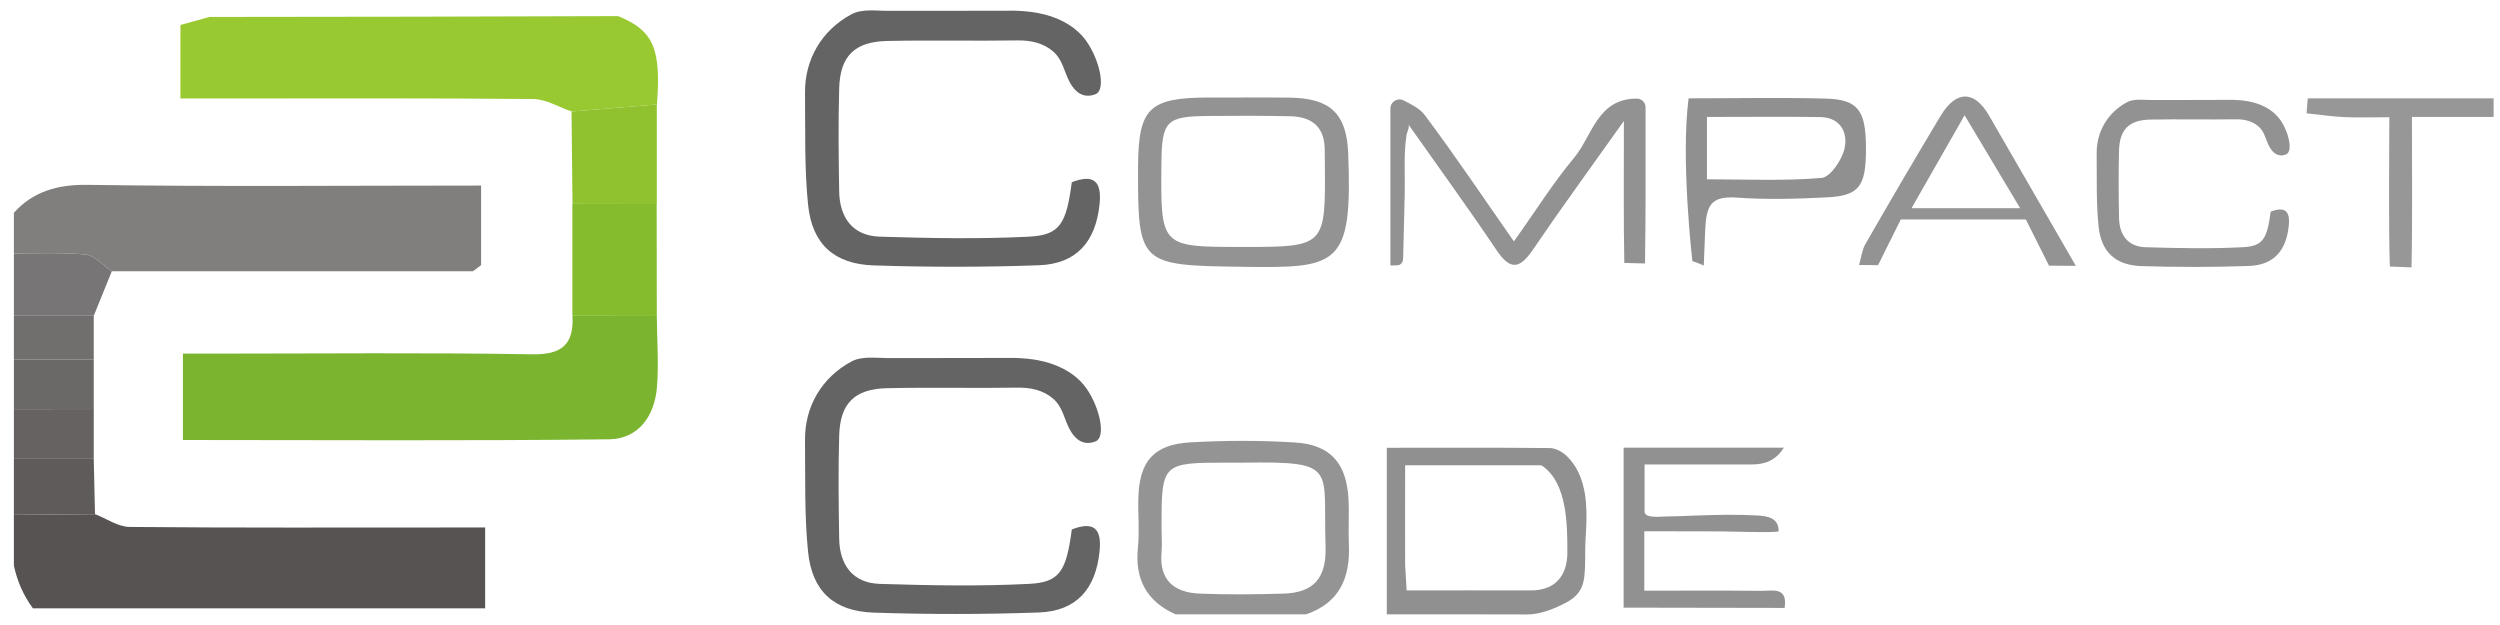
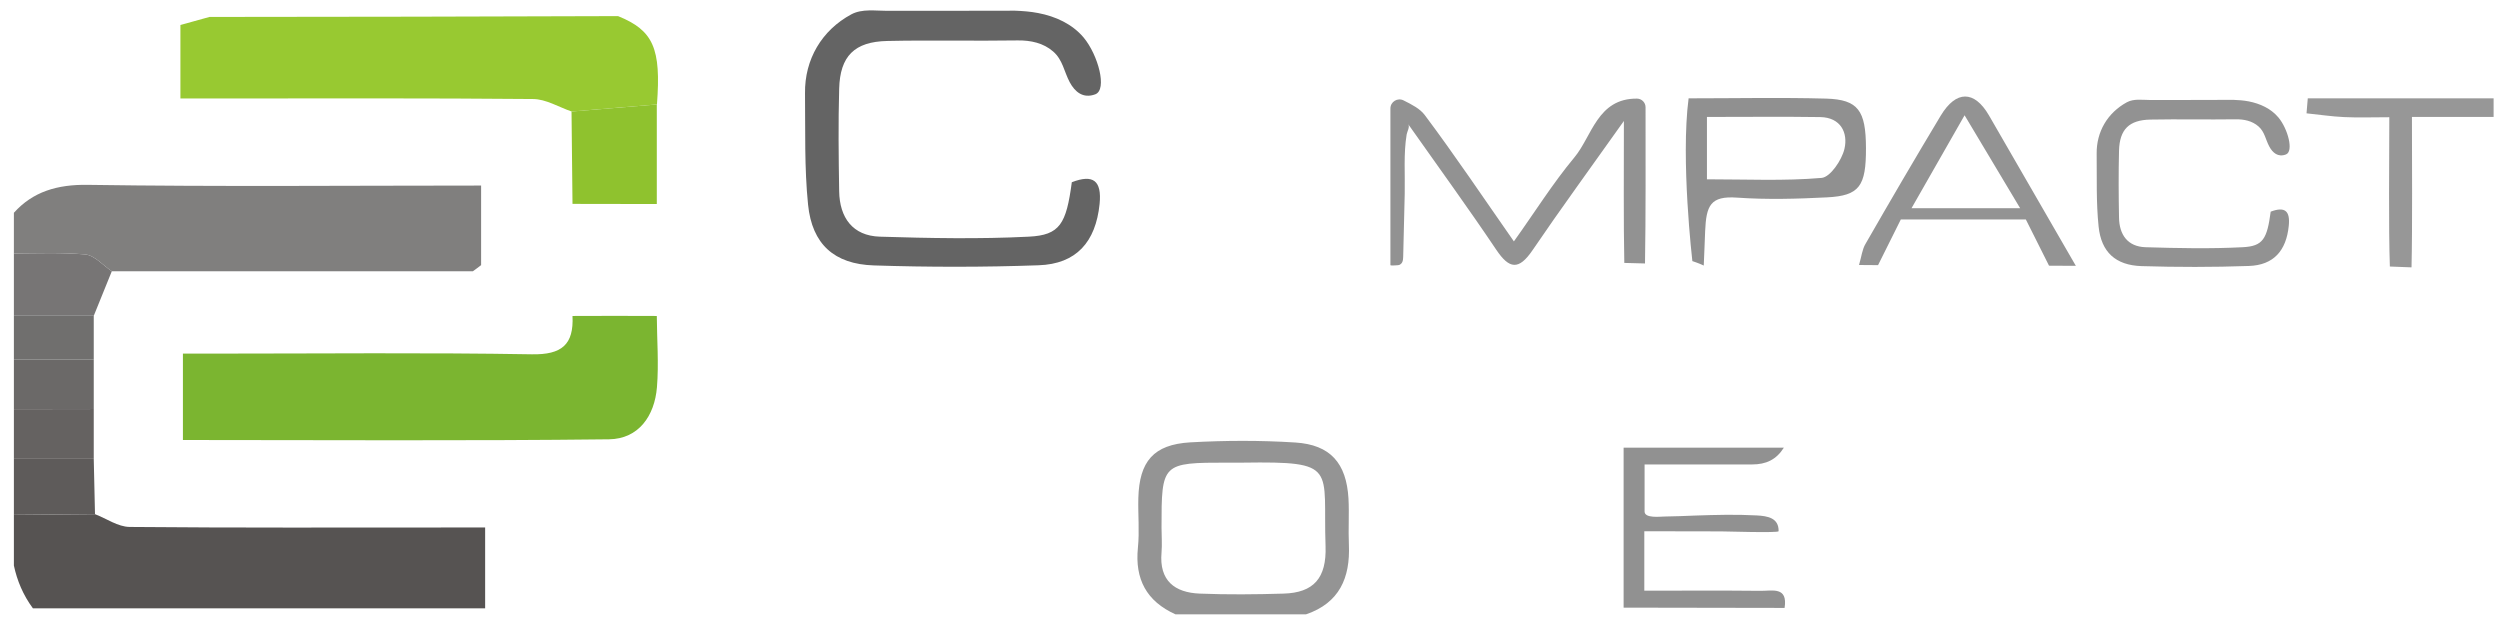
<svg xmlns="http://www.w3.org/2000/svg" version="1.1" id="Warstwa_1" x="0px" y="0px" viewBox="0 0 180 45" style="enable-background:new 0 0 180 45;" xml:space="preserve">
  <style type="text/css">
	.st0{fill:#646464;}
	.st1{fill:#565352;}
	.st2{fill:#807F7E;}
	.st3{fill:#98C931;}
	.st4{fill:#929292;}
	.st5{fill:#949494;}
	.st6{fill:#909090;}
	.st7{fill:#979797;}
	.st8{fill:#777575;}
	.st9{fill:#6B6968;}
	.st10{fill:#706F6E;}
	.st11{fill:#7BB530;}
	.st12{fill:#939393;}
	.st13{fill:#919191;}
	.st14{fill:#85BC2E;}
	.st15{fill:#8FC22E;}
	.st16{fill:#5E5B5A;}
	.st17{fill:#656261;}
</style>
  <g>
-     <path class="st0" d="M74.75,25.94c1.25,0.24,2.44,0.78,3.27,1.76c1.05,1.26,1.72,3.76,0.84,4.09s-1.47-0.18-1.84-0.87   c-0.41-0.77-0.5-1.61-1.19-2.21c-0.71-0.62-1.62-0.81-2.55-0.8c-3.13,0.05-6.27-0.03-9.4,0.04c-2.36,0.05-3.4,1.09-3.46,3.44   c-0.07,2.46-0.04,4.92,0,7.38c0.03,1.9,0.97,3.21,2.93,3.27c3.57,0.11,7.15,0.18,10.72,0c2.25-0.11,2.7-0.92,3.1-3.92   c1.53-0.59,2.17-0.13,2,1.57c-0.28,2.73-1.67,4.32-4.4,4.41c-3.95,0.14-7.91,0.14-11.85,0.01c-2.86-0.09-4.45-1.53-4.74-4.37   c-0.27-2.66-0.19-5.35-0.22-8.03c-0.03-2.43,1.2-4.53,3.34-5.68c0.77-0.41,1.73-0.25,2.58-0.25c1.01,0,2.02,0,3.03,0   c2.06,0,4.11,0,6.17-0.01C73.61,25.79,74.19,25.83,74.75,25.94z" />
    <path class="st1" d="M34.93,37.98v5.82H2.37c-0.71-0.96-1.14-2-1.37-3.08v-3.65c1.94-0.01,3.89-0.03,5.84-0.05   c0.83,0.32,1.66,0.91,2.49,0.92c7.66,0.07,15.31,0.04,22.97,0.04H34.93z" />
    <path class="st2" d="M34.64,13.36v5.73c-0.2,0.15-0.39,0.3-0.59,0.44h-26c-0.63-0.42-1.24-1.15-1.92-1.21   c-1.7-0.15-3.41-0.08-5.13-0.07v-2.93c1.36-1.51,3.11-2.05,5.34-2.01C15.71,13.45,25.08,13.36,34.64,13.36z" />
    <path class="st3" d="M15.08,1.22c9.81,0,19.61-0.03,29.42-0.06c2.54,1.03,3.11,2.31,2.8,6.36c-2.05,0.17-4.1,0.34-6.14,0.51   c-0.93-0.32-1.86-0.9-2.79-0.9C30.84,7.06,23.32,7.09,15.8,7.09c-0.81,0-1.62,0-2.81,0c0-2.18,0-3.24,0-5.29L15.08,1.22z" />
    <path class="st0" d="M74.75,0.94c1.25,0.24,2.44,0.78,3.27,1.76c1.05,1.26,1.72,3.76,0.84,4.09c-0.88,0.33-1.47-0.18-1.84-0.87   c-0.41-0.77-0.5-1.61-1.19-2.21c-0.71-0.62-1.62-0.81-2.55-0.8c-3.13,0.05-6.27-0.03-9.4,0.04c-2.36,0.05-3.4,1.09-3.46,3.44   c-0.07,2.46-0.04,4.92,0,7.38c0.03,1.9,0.97,3.21,2.93,3.27c3.57,0.11,7.15,0.18,10.72,0c2.25-0.11,2.7-0.92,3.1-3.92   c1.53-0.59,2.17-0.13,2,1.57c-0.28,2.73-1.67,4.32-4.4,4.41c-3.95,0.14-7.91,0.14-11.85,0.01c-2.86-0.09-4.45-1.53-4.74-4.37   c-0.27-2.66-0.19-5.35-0.22-8.03c-0.03-2.43,1.2-4.53,3.34-5.68c0.77-0.41,1.73-0.25,2.58-0.25c1.01,0,2.02,0,3.03,0   c2.06,0,4.11,0,6.17-0.01C73.61,0.79,74.19,0.83,74.75,0.94z" />
    <path class="st4" d="M161.91,7.3c0.81,0.16,1.59,0.51,2.13,1.15c0.69,0.82,1.12,2.45,0.55,2.67c-0.57,0.22-0.96-0.12-1.2-0.57   c-0.27-0.5-0.33-1.05-0.77-1.44c-0.46-0.41-1.06-0.53-1.66-0.52c-2.04,0.03-4.09-0.02-6.13,0.02c-1.54,0.03-2.22,0.71-2.26,2.24   c-0.04,1.6-0.03,3.21,0,4.82c0.02,1.24,0.63,2.09,1.91,2.13c2.33,0.07,4.67,0.12,6.99,0c1.47-0.07,1.76-0.6,2.02-2.56   c1-0.38,1.42-0.08,1.3,1.03c-0.18,1.78-1.09,2.82-2.87,2.88c-2.58,0.09-5.16,0.09-7.73,0.01c-1.86-0.06-2.9-1-3.09-2.85   c-0.18-1.73-0.12-3.49-0.14-5.24c-0.02-1.58,0.78-2.95,2.18-3.71c0.5-0.27,1.13-0.16,1.68-0.16c0.66,0,1.32,0,1.97,0   c1.34,0,2.68,0,4.02-0.01C161.17,7.2,161.54,7.23,161.91,7.3z" />
    <path class="st5" d="M84.63,44.23c-2.08-0.94-2.93-2.53-2.7-4.8c0.12-1.18,0-2.37,0.03-3.56c0.07-2.65,1.09-3.86,3.73-4.02   c2.51-0.14,5.05-0.15,7.57,0.01c2.53,0.16,3.68,1.49,3.83,4.03c0.06,1.11-0.02,2.23,0.03,3.34c0.1,2.37-0.68,4.18-3.08,5   C90.9,44.23,87.76,44.23,84.63,44.23z M89.51,33.31c-0.37,0-0.74,0-1.12,0c-4.74,0-4.76,0.03-4.76,4.68c0,0.6,0.05,1.19,0,1.79   c-0.18,2.03,0.95,2.89,2.76,2.96c2,0.08,4.02,0.06,6.02,0c2.17-0.06,3.11-1.11,3.03-3.42C95.24,33.66,96.41,33.21,89.51,33.31z" />
-     <path class="st6" d="M99.85,44.23V32.24c3.95,0,7.84-0.02,11.73,0.02c0.4,0,0.89,0.26,1.2,0.55c0.93,0.89,1.3,2.1,1.41,3.36   c0.07,0.88,0.03,1.76-0.03,2.64c-0.06,0.93,0.02,1.86-0.1,2.79c-0.12,0.87-0.53,1.38-1.29,1.78c-0.82,0.44-1.86,0.86-2.8,0.86   C109.96,44.23,99.85,44.23,99.85,44.23z M101.28,42.51c3.14,0,6.04-0.01,8.93,0c1.89,0.01,2.64-1.21,2.64-2.72c0-2,0-5-1.81-6.25   c-0.06-0.04-0.14-0.04-0.22-0.04c-3.17,0-6.34,0-9.65,0c0,2.59-0.01,4.89,0,7.19C101.19,41.2,101.24,41.71,101.28,42.51z" />
    <path class="st7" d="M172.07,19.19c-0.1-2.82-0.04-7.64-0.04-10.75c-1.22,0-2.24,0.04-3.26-0.01c-0.9-0.04-1.8-0.18-2.7-0.27   c0.03-0.36,0.06-0.72,0.09-1.08c4.46,0,8.92,0,13.38,0c0,0.45,0,0.9,0,1.34c-1.85,0-3.7,0-5.88,0c0,3.07,0.04,7.95-0.03,10.83   L172.07,19.19z" />
    <path class="st8" d="M8.05,19.53c-0.43,1.07-0.86,2.14-1.3,3.21H1v-4.49c1.72-0.01,3.43-0.08,5.13,0.07   C6.81,18.38,7.42,19.11,8.05,19.53z" />
    <path class="st9" d="M6.75,25.87v3.58C4.84,29.46,2.92,29.46,1,29.46v-3.59H6.75z" />
    <rect x="1" y="22.74" class="st10" width="5.75" height="3.13" />
    <path class="st11" d="M47.29,22.75c0.01,1.71,0.15,3.43,0.01,5.13c-0.17,2.07-1.32,3.72-3.45,3.75   c-10.18,0.12-20.37,0.05-30.68,0.05c0-2.06,0-3.96,0-6.22c0.77,0,1.55,0,2.34,0c7.6,0,15.19-0.08,22.78,0.05   c2.16,0.04,3.03-0.7,2.93-2.76C43.24,22.74,45.27,22.74,47.29,22.75z" />
    <path class="st4" d="M116.95,18.93c-0.06-2.88-0.03-6.75-0.03-10.22c-2.46,3.47-4.57,6.35-6.58,9.31   c-0.99,1.45-1.67,1.36-2.61-0.04c-1.99-2.96-4.09-5.85-6.34-9.04c0.14,0.19-0.08,0.54-0.11,0.74c-0.23,1.37-0.11,2.88-0.14,4.27   c-0.04,1.51-0.08,3.03-0.11,4.54c-0.01,0.27-0.04,0.48-0.29,0.59c-0.05,0.02-0.63,0.06-0.63,0.01l0-11.28   c0-0.49,0.52-0.8,0.95-0.58c0.62,0.31,1.18,0.6,1.52,1.05c2.18,2.91,4.21,5.94,6.42,9.1c1.51-2.11,2.8-4.18,4.35-6.04   c1.28-1.53,1.66-4.26,4.51-4.24c0.34,0,0.62,0.28,0.62,0.62c0,3.49,0.02,7.87-0.04,11.25L116.95,18.93z" />
-     <path class="st12" d="M89.52,7.02c1.12,0,2.24-0.01,3.35,0.01c2.88,0.04,4.09,1.12,4.2,4.01c0.32,8.13-0.72,8.27-7.55,8.17   c-7.49-0.1-7.6-0.13-7.58-7.16c0.02-4.28,0.77-5.02,5.12-5.03C87.88,7.02,88.7,7.02,89.52,7.02z M89.42,17.78   c6.02,0,6.02,0,5.97-6.04c0-0.3-0.01-0.6-0.01-0.89c0.02-1.69-0.9-2.45-2.49-2.48c-1.94-0.04-3.88-0.04-5.81-0.02   c-3.14,0.02-3.43,0.33-3.46,3.5C83.57,17.78,83.57,17.78,89.42,17.78z" />
    <path class="st13" d="M128.49,43.77c-3.86-0.01-7.73-0.01-11.59-0.02c0-3.79,0-7.58,0-11.52c3.92,0,7.73,0,11.54,0   c-0.55,0.87-1.28,1.21-2.29,1.21c-2.58,0-5.16,0-7.74,0c0,1.22,0,2.23,0,3.39c0,0.51,1.14,0.36,1.43,0.36   c0.74-0.01,1.48-0.04,2.21-0.07c1.47-0.05,2.95-0.09,4.42-0.01c0.8,0.04,1.61,0.18,1.59,1.14c-0.03,0.13-3.87,0.01-4.15,0.01   c-1.78,0-3.57-0.01-5.35-0.01c-0.01,0-0.17,0-0.17,0c0,1.55,0,2.71,0,4.28c2.78,0,5.57-0.02,8.37,0.01   C127.59,42.55,128.74,42.21,128.49,43.77z" />
    <path class="st6" d="M121.58,7.08c3.38,0,6.65-0.07,9.91,0.02c2.3,0.07,2.85,0.86,2.86,3.55c0.01,2.76-0.47,3.44-2.8,3.56   c-2.15,0.11-4.32,0.17-6.47,0.02c-1.94-0.14-2.23,0.57-2.31,2.42c-0.04,0.78-0.05,1.57-0.1,2.47c-0.35-0.17-0.82-0.32-0.82-0.32   S121,11.49,121.58,7.08z M122.9,8.42c0,1.63,0,2.93,0,4.49c2.83,0,5.55,0.13,8.25-0.1c0.63-0.05,1.46-1.28,1.65-2.09   c0.27-1.16-0.27-2.26-1.73-2.29C128.41,8.39,125.76,8.42,122.9,8.42z" />
    <path class="st12" d="M143.2,8.3c-1.05-1.8-2.36-1.81-3.47,0.03c-1.84,3.06-3.64,6.14-5.42,9.24c-0.23,0.39-0.28,0.89-0.46,1.51   l1.37,0.01l1.64-3.29h9l1.67,3.33l1.93,0.01C147.2,15.22,145.2,11.76,143.2,8.3z M137.63,14.99c1.26-2.21,2.41-4.22,3.82-6.69   c1.47,2.45,2.66,4.45,4,6.69H137.63z" />
-     <path class="st14" d="M47.29,22.75c-2.03,0-4.05,0-6.08-0.01c0-2.69,0-5.37,0-8.06c2.02,0,4.05,0,6.07,0.01   C47.29,17.37,47.29,20.06,47.29,22.75z" />
    <path class="st15" d="M47.29,14.69c-2.02,0-4.05,0-6.07-0.01c-0.02-2.22-0.04-4.43-0.07-6.65c2.05-0.17,4.1-0.34,6.14-0.51   C47.29,9.91,47.29,12.3,47.29,14.69z" />
    <path class="st16" d="M6.84,37.02c-1.95,0.02-3.9,0.04-5.84,0.05v-4.03h5.75C6.78,34.37,6.81,35.69,6.84,37.02z" />
    <path class="st17" d="M6.75,29.45v3.59H1v-3.58C2.92,29.46,4.84,29.46,6.75,29.45z" />
-     <path class="st8" d="M34.05,19.53c0.2-0.15,0.39-0.29,0.59-0.44C34.44,19.24,34.25,19.39,34.05,19.53z" />
  </g>
</svg>